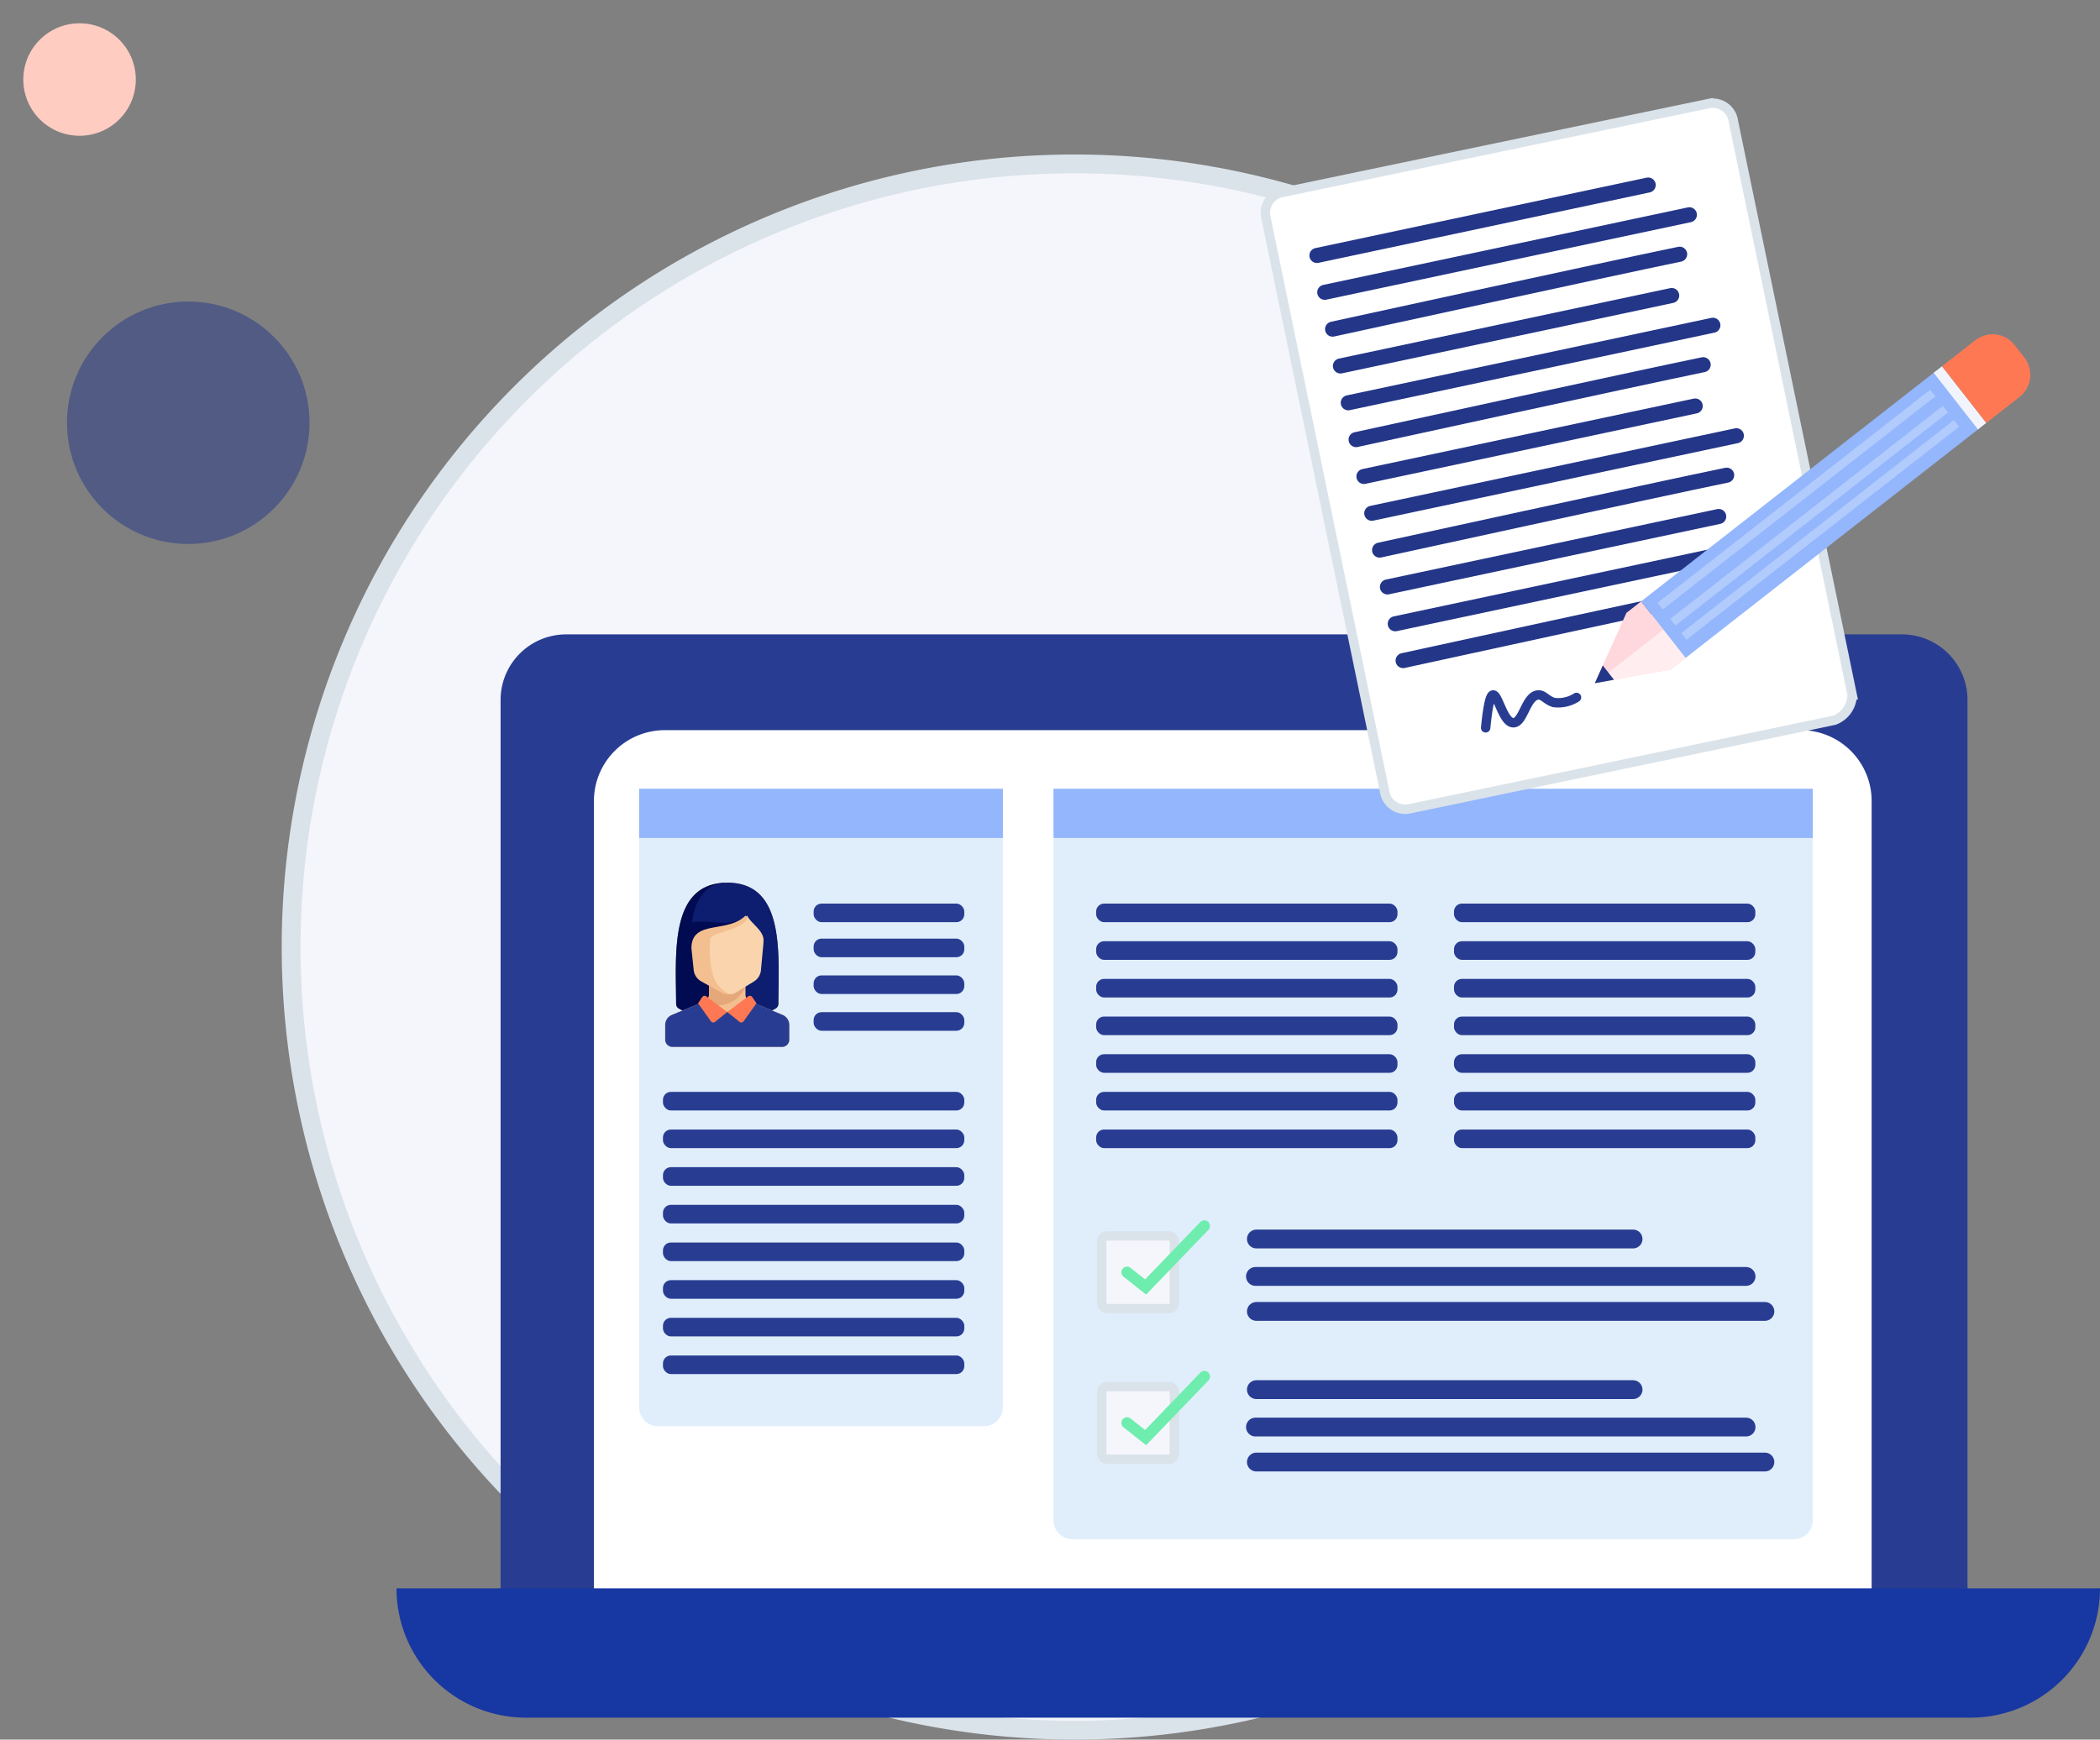
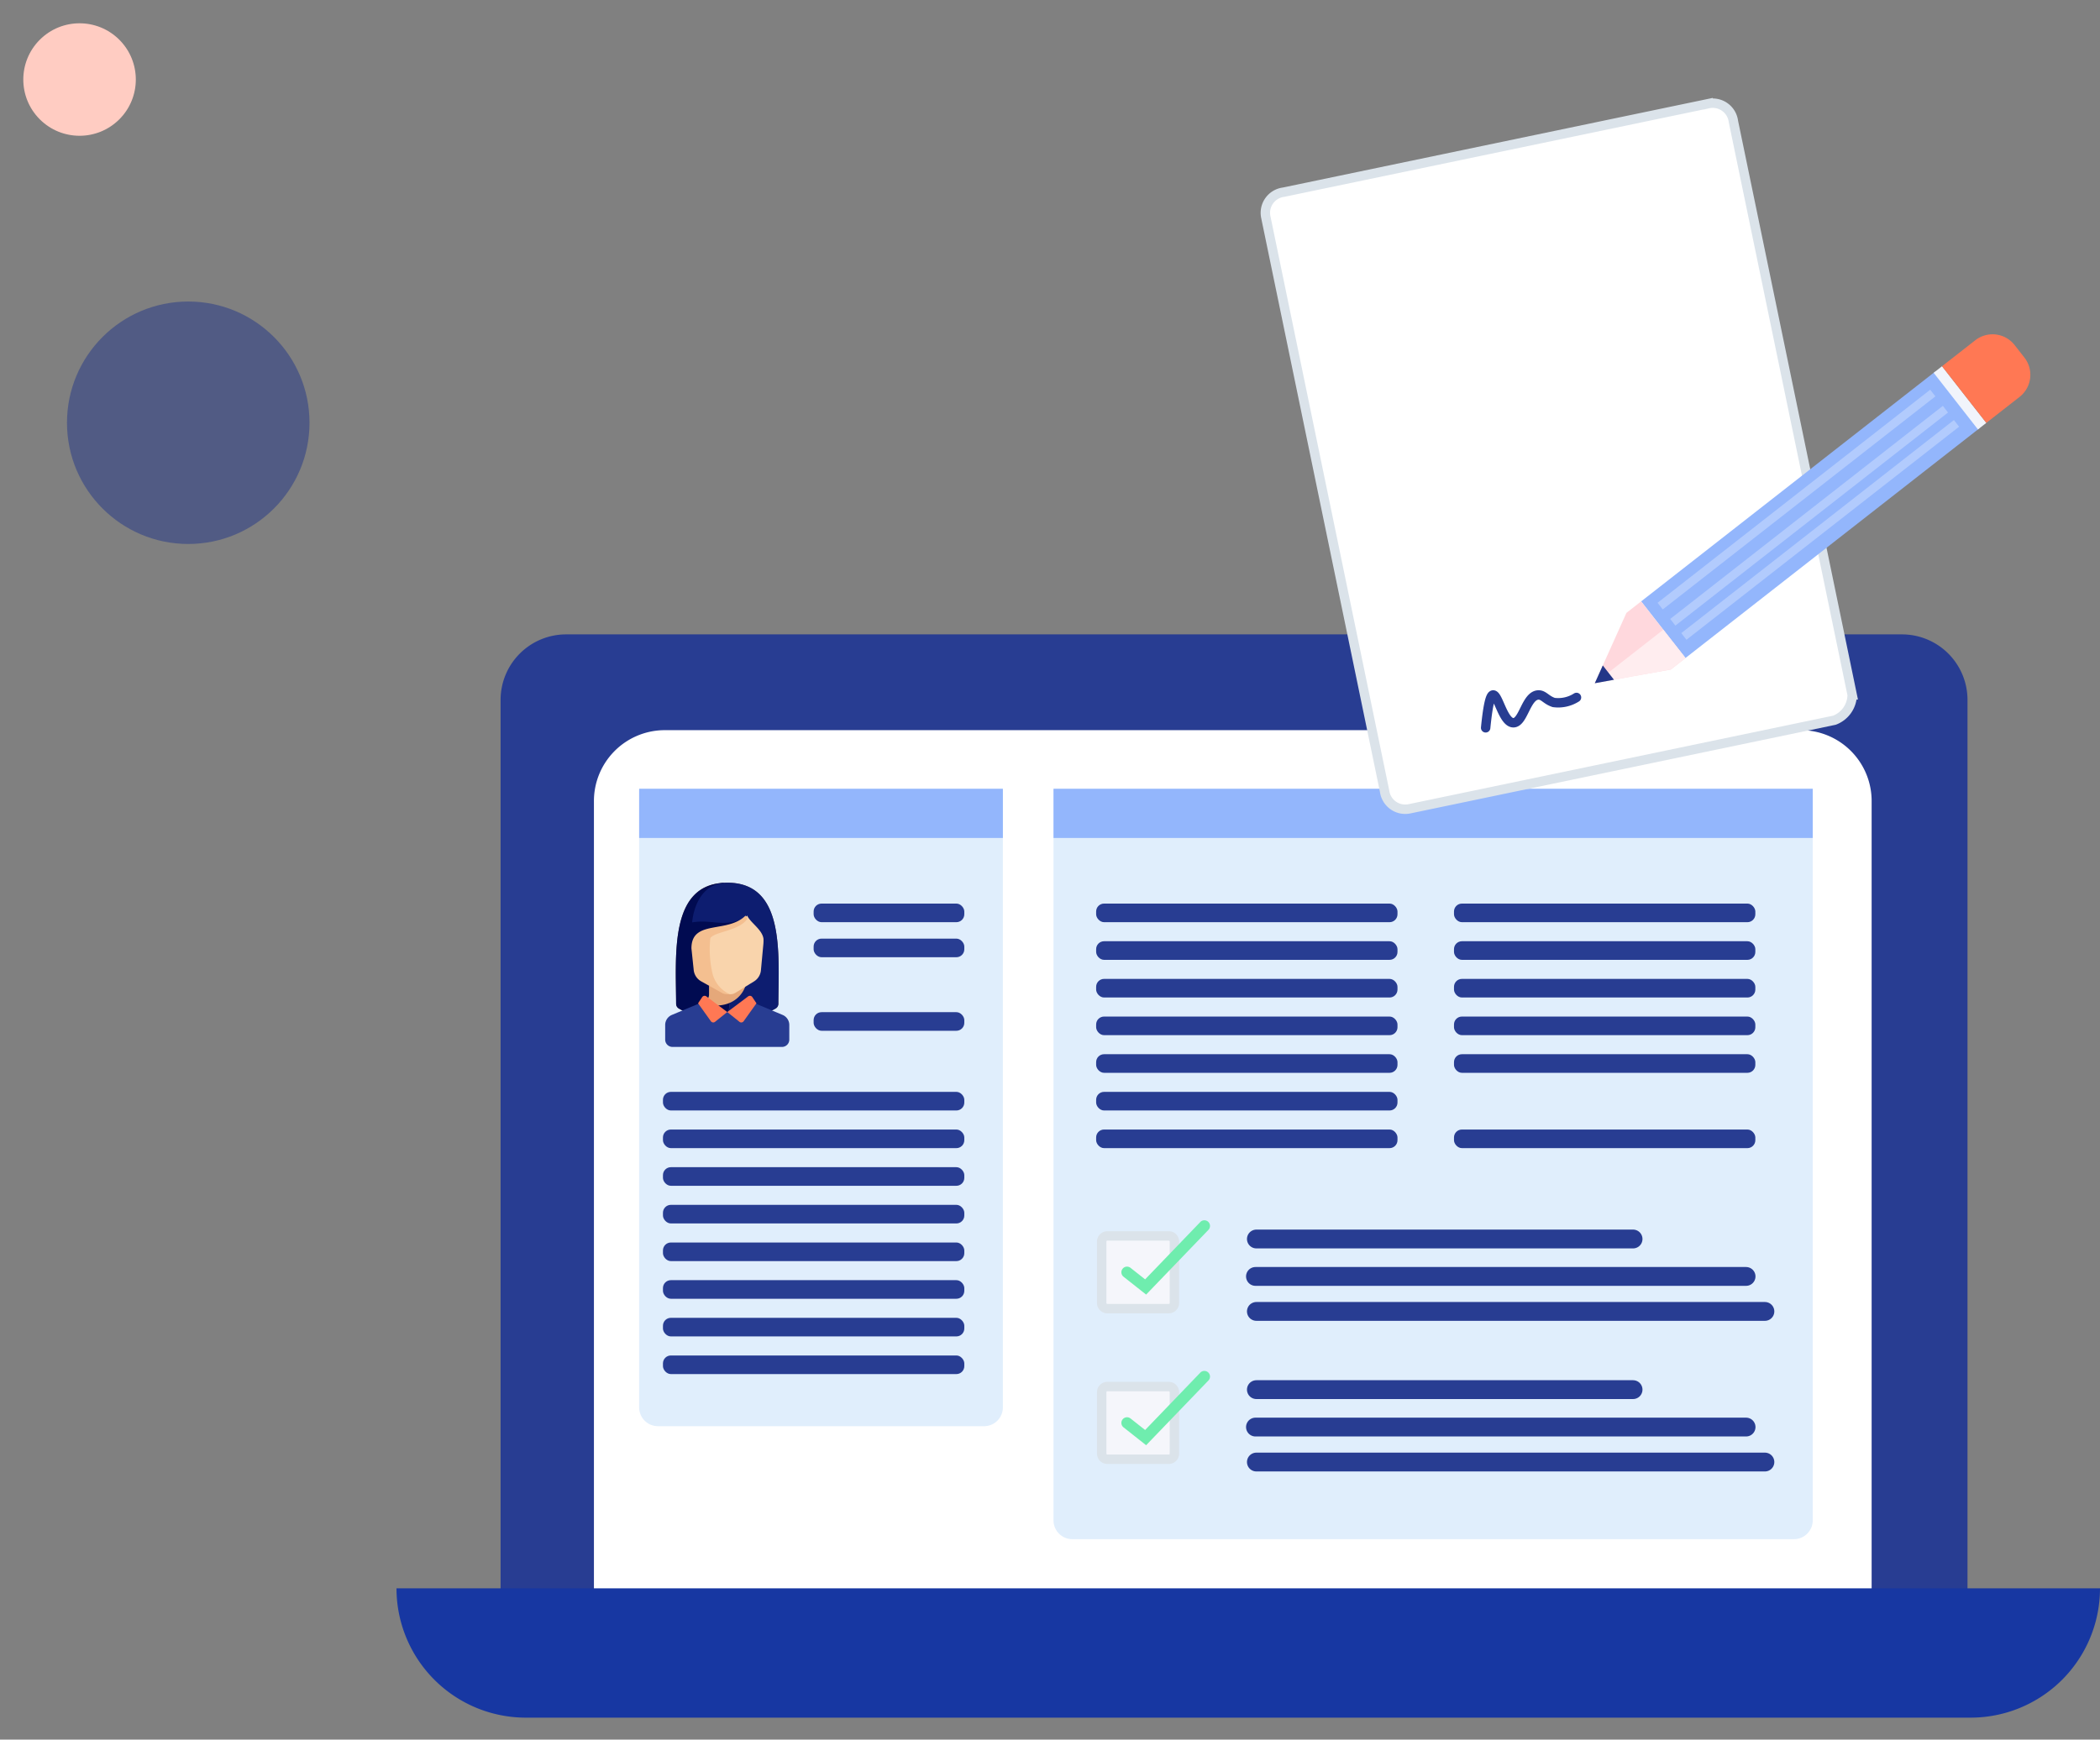
<svg xmlns="http://www.w3.org/2000/svg" width="111.5" height="92.391" viewBox="0 0 111.5 92.391">
  <rect x="0" y="0" width="111.5" height="92.391" fill="#808080" stroke="none" />
  <defs>
    <clipPath id="a">
      <rect width="18" height="12.988" fill="none" />
    </clipPath>
    <clipPath id="b">
      <rect width="17" height="12.988" fill="none" />
    </clipPath>
    <clipPath id="c">
      <rect width="16" height="16.988" fill="none" />
    </clipPath>
    <clipPath id="d">
-       <rect width="21.653" height="23.293" fill="none" />
-     </clipPath>
+       </clipPath>
  </defs>
  <g transform="translate(-3408.792 1937.949)">
    <g transform="translate(-19 -264)">
-       <path d="M135.024,87.443A41.592,41.592,0,1,1,93.432,45.85,41.592,41.592,0,0,1,135.024,87.443Z" transform="translate(3391.41 -1711.093)" fill="#f5f6fb" stroke="#dbe3ea" stroke-miterlimit="10" stroke-width="1" />
      <path d="M3.48,0H74.406a3.48,3.48,0,0,1,3.48,3.48V53.239H0V3.48A3.48,3.48,0,0,1,3.48,0Z" transform="translate(3454.371 -1640.257)" fill="#283d92" />
      <path d="M3.715,0H64.126A3.765,3.765,0,0,1,67.84,3.814V46.721H0V3.814A3.765,3.765,0,0,1,3.715,0Z" transform="translate(3459.327 -1635.17)" fill="#fff" />
      <path d="M0,0H90.448a6.869,6.869,0,0,1-6.868,6.869H6.869A6.869,6.869,0,0,1,0,0Z" transform="translate(3448.844 -1589.594)" fill="#1737a2" />
      <rect width="28.644" height="0.988" rx="0.421" transform="translate(3478.992 -1639.209)" fill="#283d92" />
      <path d="M0,0H40.312a0,0,0,0,1,0,0V38.8a1,1,0,0,1-1,1H1a1,1,0,0,1-1-1V0A0,0,0,0,1,0,0Z" transform="translate(3483.728 -1632.004)" fill="#e0eefc" />
      <rect width="40.312" height="2.614" transform="translate(3483.728 -1632.059)" fill="#93b6fc" />
      <g transform="translate(3485.992 -1625.96)" clip-path="url(#a)">
        <g transform="translate(-3462.992 1615.96)">
          <rect width="16" height="0.988" rx="0.421" transform="translate(3462.992 -1615.96)" fill="#283d92" />
        </g>
        <g transform="translate(-3462.992 1617.96)">
          <rect width="16" height="0.988" rx="0.421" transform="translate(3462.992 -1615.96)" fill="#283d92" />
        </g>
        <g transform="translate(-3462.992 1619.96)">
          <rect width="16" height="0.988" rx="0.421" transform="translate(3462.992 -1615.96)" fill="#283d92" />
        </g>
        <g transform="translate(-3462.992 1621.96)">
          <rect width="16" height="0.988" rx="0.421" transform="translate(3462.992 -1615.96)" fill="#283d92" />
        </g>
        <g transform="translate(-3462.992 1623.96)">
          <rect width="16" height="0.988" rx="0.421" transform="translate(3462.992 -1615.96)" fill="#283d92" />
        </g>
        <g transform="translate(-3462.992 1625.96)">
          <rect width="16" height="0.988" rx="0.421" transform="translate(3462.992 -1615.96)" fill="#283d92" />
        </g>
        <g transform="translate(-3462.992 1627.96)">
          <rect width="16" height="0.988" rx="0.421" transform="translate(3462.992 -1615.96)" fill="#283d92" />
        </g>
      </g>
      <g transform="translate(3504.992 -1625.96)" clip-path="url(#b)">
        <g transform="translate(-3462.992 1615.96)">
          <rect width="16" height="0.988" rx="0.421" transform="translate(3462.992 -1615.96)" fill="#283d92" />
        </g>
        <g transform="translate(-3462.992 1617.96)">
          <rect width="16" height="0.988" rx="0.421" transform="translate(3462.992 -1615.96)" fill="#283d92" />
        </g>
        <g transform="translate(-3462.992 1619.96)">
          <rect width="16" height="0.988" rx="0.421" transform="translate(3462.992 -1615.96)" fill="#283d92" />
        </g>
        <g transform="translate(-3462.992 1621.96)">
          <rect width="16" height="0.988" rx="0.421" transform="translate(3462.992 -1615.96)" fill="#283d92" />
        </g>
        <g transform="translate(-3462.992 1623.96)">
          <rect width="16" height="0.988" rx="0.421" transform="translate(3462.992 -1615.96)" fill="#283d92" />
        </g>
        <g transform="translate(-3462.992 1625.96)">
-           <rect width="16" height="0.988" rx="0.421" transform="translate(3462.992 -1615.96)" fill="#283d92" />
-         </g>
+           </g>
        <g transform="translate(-3462.992 1627.96)">
          <rect width="16" height="0.988" rx="0.421" transform="translate(3462.992 -1615.96)" fill="#283d92" />
        </g>
      </g>
      <path d="M0,0H19.312a0,0,0,0,1,0,0V32.8a1,1,0,0,1-1,1H1a1,1,0,0,1-1-1V0A0,0,0,0,1,0,0Z" transform="translate(3461.728 -1632.004)" fill="#e0eefc" />
      <rect width="19.312" height="2.614" transform="translate(3461.728 -1632.059)" fill="#93b6fc" />
      <g transform="translate(3462.992 -1615.96)" clip-path="url(#c)">
        <g transform="translate(-3462.992 1615.96)">
          <rect width="16" height="0.988" rx="0.421" transform="translate(3462.992 -1615.96)" fill="#283d92" />
        </g>
        <g transform="translate(-3462.992 1617.96)">
          <rect width="16" height="0.988" rx="0.421" transform="translate(3462.992 -1615.96)" fill="#283d92" />
        </g>
        <g transform="translate(-3462.992 1619.96)">
          <rect width="16" height="0.988" rx="0.421" transform="translate(3462.992 -1615.96)" fill="#283d92" />
        </g>
        <g transform="translate(-3462.992 1621.96)">
          <rect width="16" height="0.988" rx="0.421" transform="translate(3462.992 -1615.96)" fill="#283d92" />
        </g>
        <g transform="translate(-3462.992 1623.96)">
          <rect width="16" height="0.988" rx="0.421" transform="translate(3462.992 -1615.96)" fill="#283d92" />
        </g>
        <g transform="translate(-3462.992 1625.96)">
          <rect width="16" height="0.988" rx="0.421" transform="translate(3462.992 -1615.96)" fill="#283d92" />
        </g>
        <g transform="translate(-3462.992 1627.96)">
          <rect width="16" height="0.988" rx="0.421" transform="translate(3462.992 -1615.96)" fill="#283d92" />
        </g>
        <g transform="translate(-3462.992 1629.96)">
          <rect width="16" height="0.988" rx="0.421" transform="translate(3462.992 -1615.96)" fill="#283d92" />
        </g>
      </g>
      <g transform="translate(3463.111 -1627.069)">
        <path d="M148.085,86.886c-3.068,0-2.727,3.73-2.713,6.433a.289.289,0,0,0,.141.247,5.177,5.177,0,0,0,5.143,0,.29.29,0,0,0,.142-.247C150.813,90.616,151.153,86.886,148.085,86.886Z" transform="translate(-144.791 -86.886)" fill="#694b4b" />
        <path d="M147.888,86.917c-2.853.16-2.529,3.783-2.516,6.426a.289.289,0,0,0,.141.247,5.085,5.085,0,0,0,2.572.684l.775-5.426" transform="translate(-144.792 -86.909)" fill="#010b51" />
        <path d="M150.7,86.886c-1.743,0-1.865,2.107-1.865,2.107,1.005-.171,1.623.254,2.64-.171l-.775,5.426a5.084,5.084,0,0,0,2.572-.684.29.29,0,0,0,.141-.247C153.426,90.616,153.766,86.886,150.7,86.886Z" transform="translate(-147.404 -86.886)" fill="#0d1d70" />
-         <path d="M149.323,110.428l-1.729-.72a.388.388,0,0,1-.239-.358v-.468H145.42v.468a.388.388,0,0,1-.239.358l-1.729.72a.581.581,0,0,0-.358.537v.776a.388.388,0,0,0,.388.388h5.814a.388.388,0,0,0,.388-.388v-.776A.581.581,0,0,0,149.323,110.428Z" transform="translate(-143.092 -103.406)" fill="#f4bf90" />
        <path d="M149.322,112.992l-1.672-.7-1.265.547-1.265-.547-1.672.7a.581.581,0,0,0-.358.537v.776a.388.388,0,0,0,.388.388h5.814a.388.388,0,0,0,.388-.388v-.777a.581.581,0,0,0-.358-.536Z" transform="translate(-143.091 -105.971)" fill="#283d92" />
        <path d="M152.836,108.881H150.9v.468a.388.388,0,0,1-.239.358l-.27.112C152.456,110.347,152.836,108.881,152.836,108.881Z" transform="translate(-148.573 -103.406)" fill="#e5a87a" />
        <g transform="translate(1.744 6.007)">
          <path d="M151.648,111.884l-1.109-.832a.155.155,0,0,0-.222.038l-.219.329.68.952a.155.155,0,0,0,.223.031Z" transform="translate(-150.097 -111.021)" fill="#ff7854" />
          <path d="M156.327,111.884l1.109-.832a.155.155,0,0,1,.222.038l.219.329-.68.952a.155.155,0,0,1-.223.031Z" transform="translate(-154.776 -111.021)" fill="#ff7854" />
        </g>
        <path d="M152.705,93.893c-.88.969-2.607.194-2.607,1.743l.109,1.142a.786.786,0,0,0,.359.608l1,.613a.486.486,0,0,0,.513,0l1-.613a.784.784,0,0,0,.36-.608l.126-1.356a2.4,2.4,0,0,0,.008-.29C153.511,94.639,152.881,94.281,152.705,93.893Z" transform="translate(-148.354 -92.149)" fill="#f9d4ac" />
        <path d="M148.687,95.642l.12,1.142a.777.777,0,0,0,.4.608l1.1.613a.578.578,0,0,0,.395.059h0A1.627,1.627,0,0,1,149.812,97a5.623,5.623,0,0,1-.121-1.906c.239-.351,1.575-.388,1.969-1.039-.02-.024-.038-.049-.054-.073l0-.006a.759.759,0,0,1-.046-.077C150.589,94.865,148.687,94.09,148.687,95.642Z" transform="translate(-147.294 -92.152)" fill="#f4bf90" />
      </g>
      <rect width="8" height="0.988" rx="0.421" transform="translate(3470.992 -1624.099)" fill="#283d92" />
      <rect width="8" height="0.988" rx="0.421" transform="translate(3470.992 -1625.96)" fill="#283d92" />
-       <rect width="8" height="0.988" rx="0.421" transform="translate(3470.992 -1622.146)" fill="#283d92" />
      <rect width="8" height="0.988" rx="0.421" transform="translate(3470.992 -1620.193)" fill="#283d92" />
      <g transform="translate(-63 15)">
        <line x2="20" transform="translate(3557.5 -1623.146)" fill="none" stroke="#283d92" stroke-linecap="round" stroke-miterlimit="10" stroke-width="1" />
        <line x2="27" transform="translate(3557.5 -1619.3)" fill="none" stroke="#283d92" stroke-linecap="round" stroke-miterlimit="10" stroke-width="1" />
        <line x2="26.049" transform="translate(3557.451 -1621.158)" fill="none" stroke="#283d92" stroke-linecap="round" stroke-miterlimit="10" stroke-width="1" />
        <path d="M104.269,51.883h-3.261a.3.3,0,0,1-.3-.3V48.322a.3.3,0,0,1,.3-.3h3.261a.3.3,0,0,1,.3.3v3.262A.3.3,0,0,1,104.269,51.883Z" transform="translate(3448.579 -1671.331)" fill="#f5f6fb" stroke="#dbe3ea" stroke-miterlimit="10" stroke-width="0.5" />
        <path d="M103.848,50.51l-1.2-.949a.3.3,0,0,1,.372-.471l.775.612,2.935-3.052a.3.3,0,0,1,.432.416Z" transform="translate(3447.798 -1670.704)" fill="#6fedae" />
      </g>
      <g transform="translate(-63 23)">
        <line x2="20" transform="translate(3557.5 -1623.146)" fill="none" stroke="#283d92" stroke-linecap="round" stroke-miterlimit="10" stroke-width="1" />
        <line x2="27" transform="translate(3557.5 -1619.3)" fill="none" stroke="#283d92" stroke-linecap="round" stroke-miterlimit="10" stroke-width="1" />
        <line x2="26.049" transform="translate(3557.451 -1621.158)" fill="none" stroke="#283d92" stroke-linecap="round" stroke-miterlimit="10" stroke-width="1" />
        <path d="M104.269,51.883h-3.261a.3.3,0,0,1-.3-.3V48.322a.3.3,0,0,1,.3-.3h3.261a.3.3,0,0,1,.3.3v3.262A.3.3,0,0,1,104.269,51.883Z" transform="translate(3448.579 -1671.331)" fill="#f5f6fb" stroke="#dbe3ea" stroke-miterlimit="10" stroke-width="0.5" />
        <path d="M103.848,50.51l-1.2-.949a.3.3,0,0,1,.372-.471l.775.612,2.935-3.052a.3.3,0,0,1,.432.416Z" transform="translate(3447.798 -1670.704)" fill="#6fedae" />
      </g>
    </g>
    <circle cx="2.987" cy="2.987" r="2.987" transform="translate(3408.792 -1933.725) rotate(-45)" fill="#ffccc2" />
    <ellipse cx="6.438" cy="6.438" rx="6.438" ry="6.438" transform="translate(3412.349 -1921.935)" fill="#233688" opacity="0.5" style="isolation:isolate" />
    <g transform="translate(35.958 36.497)">
      <path d="M166.186,60.187l-22.542,4.7a1.106,1.106,0,0,1-1.342-.939L136,33.485a1.106,1.106,0,0,1,.939-1.342l22.542-4.7a1.106,1.106,0,0,1,1.342.939l6.307,30.459A1.459,1.459,0,0,1,166.186,60.187Z" transform="translate(3304.046 -1996.382)" fill="#fff" stroke="#dbe3ea" stroke-width="0.5" />
      <path d="M157.67,87.454c.134-1.342.268-1.745.4-1.745.268,0,.536,1.476,1.073,1.476s.671-1.476,1.342-1.476c.268,0,.4.268.8.4a1.8,1.8,0,0,0,1.208-.268" transform="translate(3294.045 -2023.246)" fill="none" stroke="#283d92" stroke-linecap="round" stroke-miterlimit="10" stroke-width="0.5" />
      <g transform="matrix(0.978, -0.208, 0.208, 0.978, 3442.163, -1961.263)" clip-path="url(#d)">
        <g transform="translate(-3443 2014)">
          <line x2="17.985" transform="translate(3443.5 -2013.5)" fill="none" stroke="#233688" stroke-linecap="round" stroke-width="0.8" />
          <line x2="19.795" transform="translate(3443.5 -2011.5)" fill="none" stroke="#233688" stroke-linecap="round" stroke-width="0.8" />
          <path d="M0,0S15.077-.082,18.855-.058" transform="translate(3443.5 -2009.5)" fill="none" stroke="#233688" stroke-linecap="round" stroke-width="0.8" />
        </g>
        <g transform="translate(-3443 2020)">
          <line x2="17.985" transform="translate(3443.5 -2013.5)" fill="none" stroke="#233688" stroke-linecap="round" stroke-width="0.8" />
          <line x2="19.795" transform="translate(3443.5 -2011.5)" fill="none" stroke="#233688" stroke-linecap="round" stroke-width="0.8" />
          <path d="M0,0S15.077-.082,18.855-.058" transform="translate(3443.5 -2009.5)" fill="none" stroke="#233688" stroke-linecap="round" stroke-width="0.8" />
        </g>
        <g transform="translate(-3443 2026)">
          <line x2="17.985" transform="translate(3443.5 -2013.5)" fill="none" stroke="#233688" stroke-linecap="round" stroke-width="0.8" />
          <line x2="19.795" transform="translate(3443.5 -2011.5)" fill="none" stroke="#233688" stroke-linecap="round" stroke-width="0.8" />
          <path d="M0,0S15.077-.082,18.855-.058" transform="translate(3443.5 -2009.5)" fill="none" stroke="#233688" stroke-linecap="round" stroke-width="0.8" />
        </g>
        <g transform="translate(-3443 2032)">
          <line x2="17.985" transform="translate(3443.5 -2013.5)" fill="none" stroke="#233688" stroke-linecap="round" stroke-width="0.8" />
          <line x2="19.795" transform="translate(3443.5 -2011.5)" fill="none" stroke="#233688" stroke-linecap="round" stroke-width="0.8" />
          <path d="M0,0S15.077-.082,18.855-.058" transform="translate(3443.5 -2009.5)" fill="none" stroke="#233688" stroke-linecap="round" stroke-width="0.8" />
        </g>
      </g>
      <g transform="matrix(0.616, 0.788, -0.788, 0.616, 3478.051, -1958.358)">
        <rect width="3.818" height="19.835" transform="translate(1.353 4.168)" fill="#93b6fc" />
        <rect width="0.447" height="18.37" transform="translate(3.993 4.991)" fill="#fff" opacity="0.29" />
        <rect width="0.447" height="18.37" transform="translate(3.038 4.991)" fill="#fff" opacity="0.29" />
        <rect width="0.447" height="18.37" transform="translate(1.949 4.991)" fill="#fff" opacity="0.29" />
        <rect width="3.818" height="0.565" transform="translate(1.353 3.728)" fill="#f1f4fb" />
        <path d="M3.917,3.4l.7-.7L1.913,0l-.7.7L.608,2.654,0,4.613,1.958,4,3.917,3.4Z" transform="translate(0 25.356) rotate(-45)" fill="#ffd8dd" />
        <path d="M1.488,0H2.33A1.488,1.488,0,0,1,3.818,1.488v2.24a0,0,0,0,1,0,0H0a0,0,0,0,1,0,0V1.488A1.488,1.488,0,0,1,1.488,0Z" transform="translate(1.353 0)" fill="#ff7854" />
        <path d="M3.917,2.046l.7-.7L3.263,0,0,3.263l1.958-.608,1.959-.608Z" transform="translate(0.955 26.31) rotate(-45)" fill="#ffedef" />
        <path d="M.307,0,0,.989.989.682Z" transform="translate(2.562 27.918) rotate(-45)" fill="#233688" />
      </g>
    </g>
  </g>
</svg>